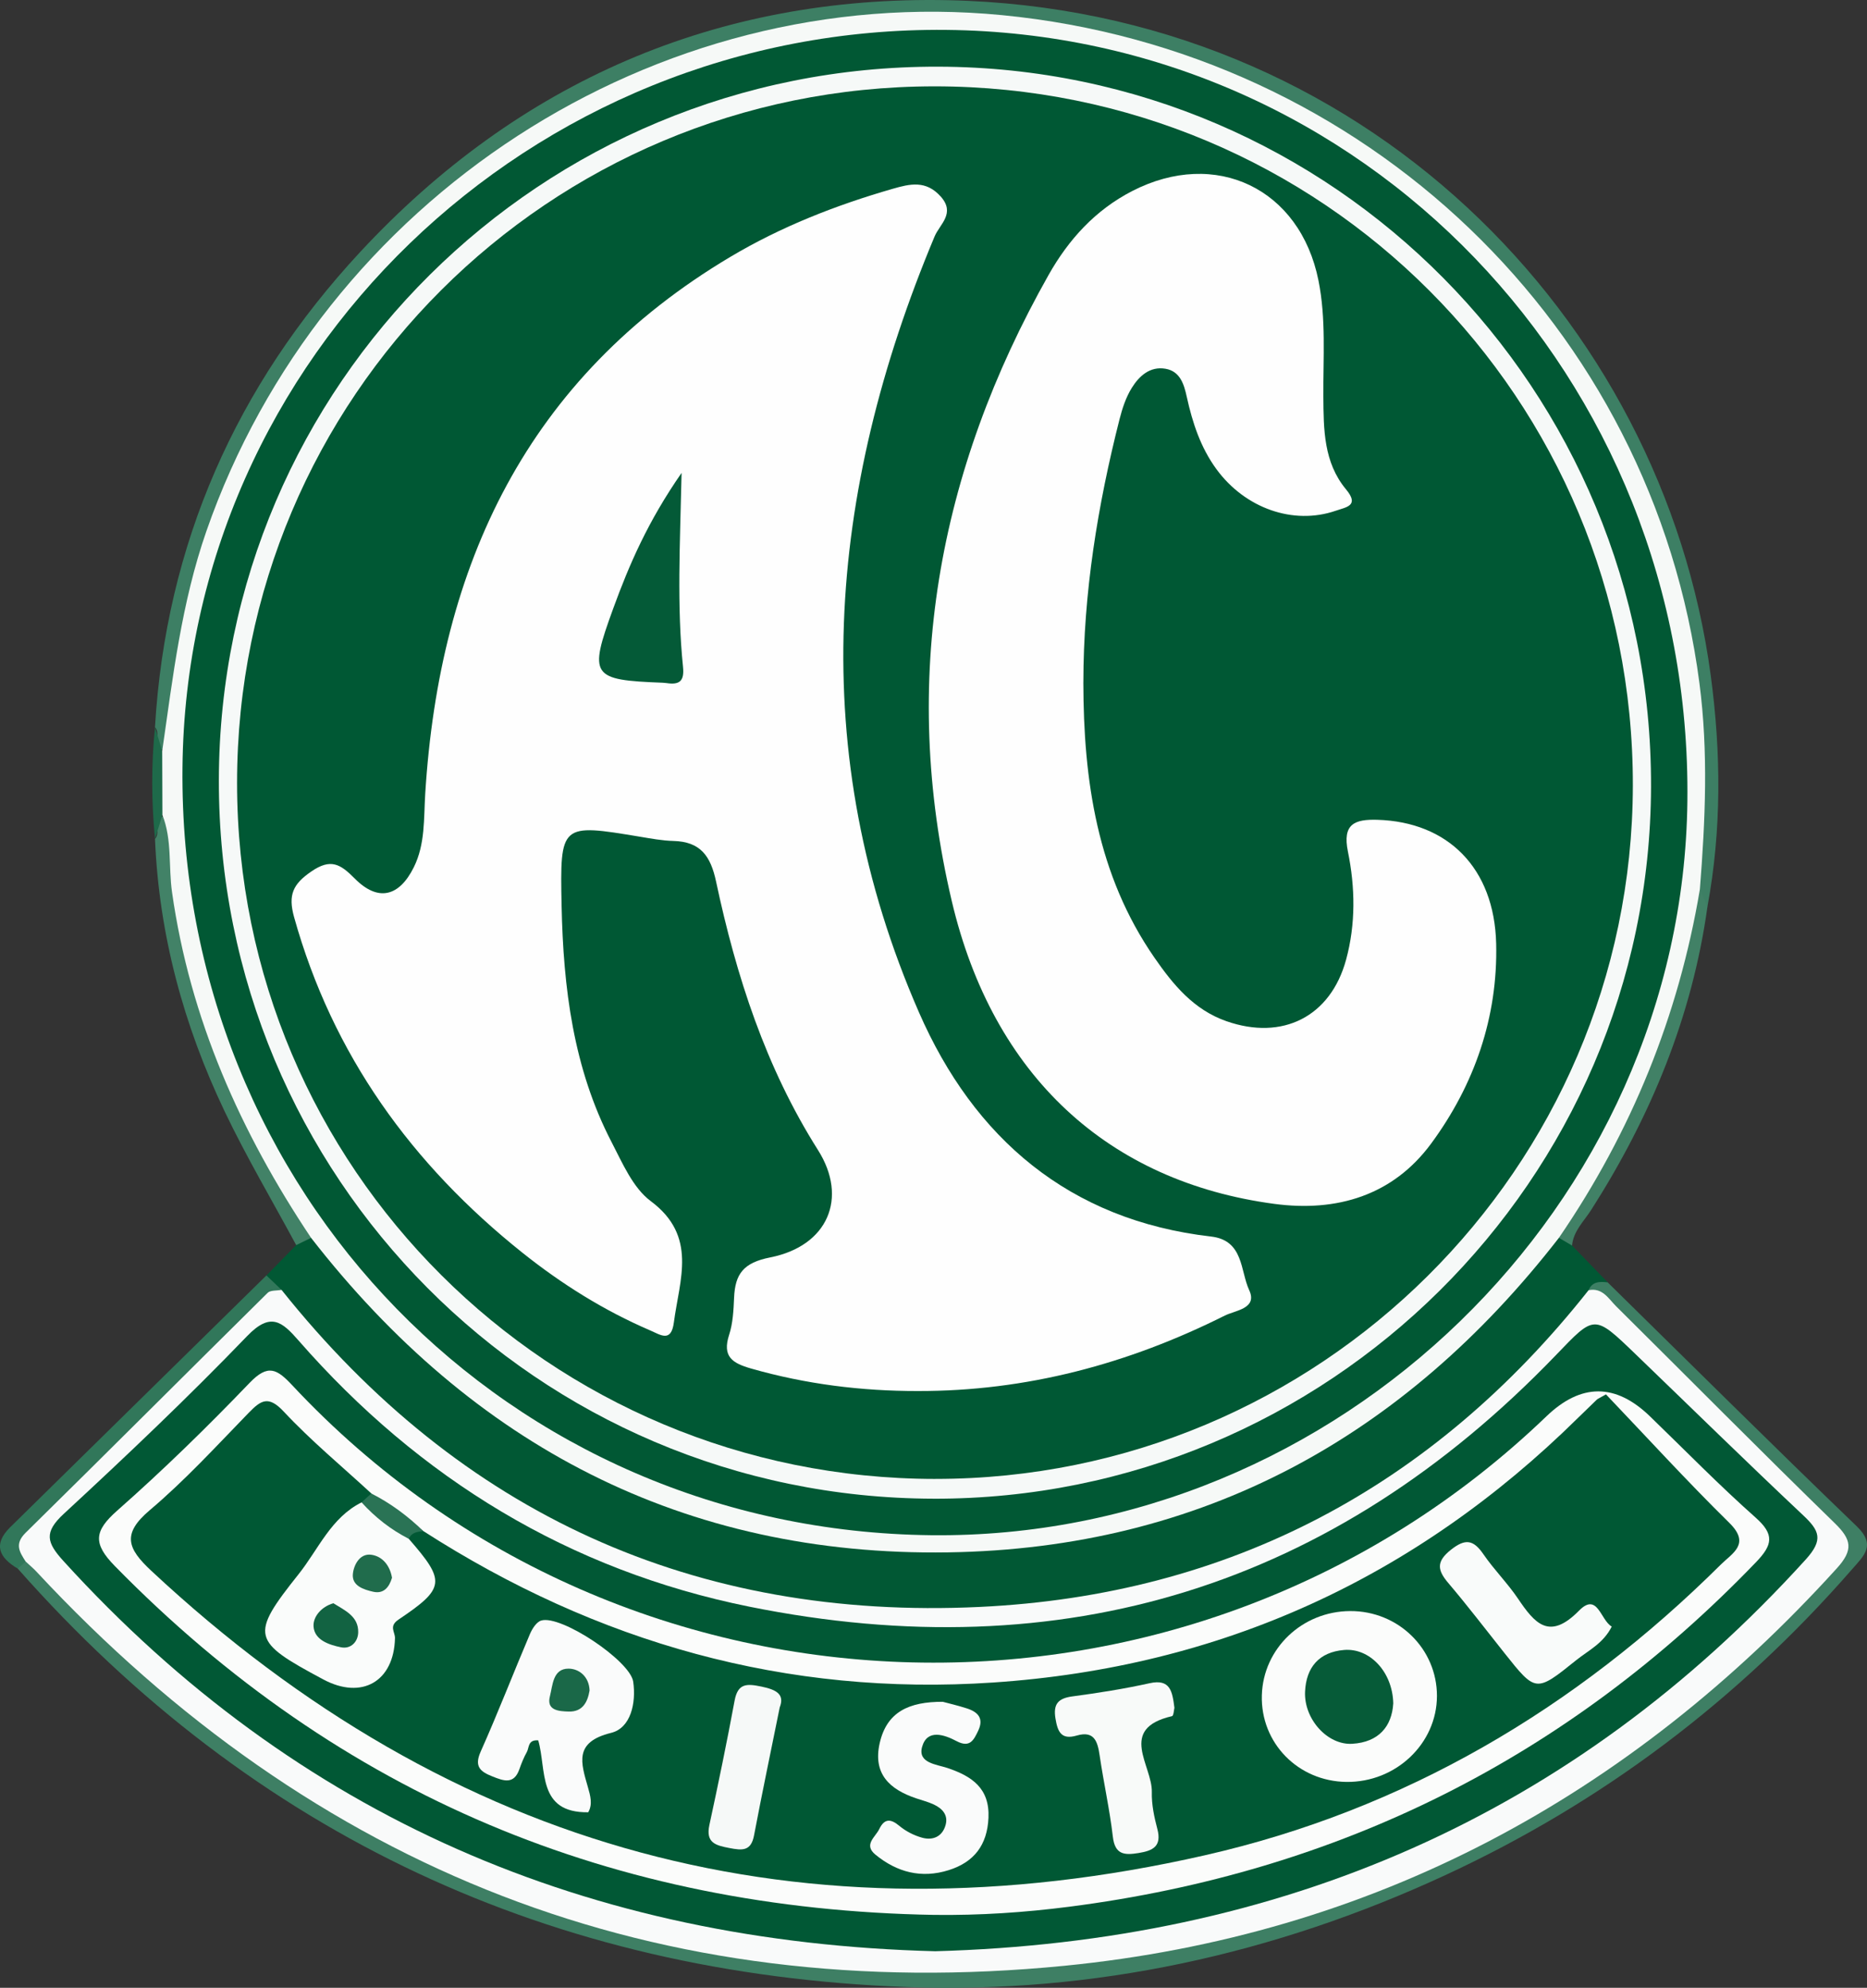
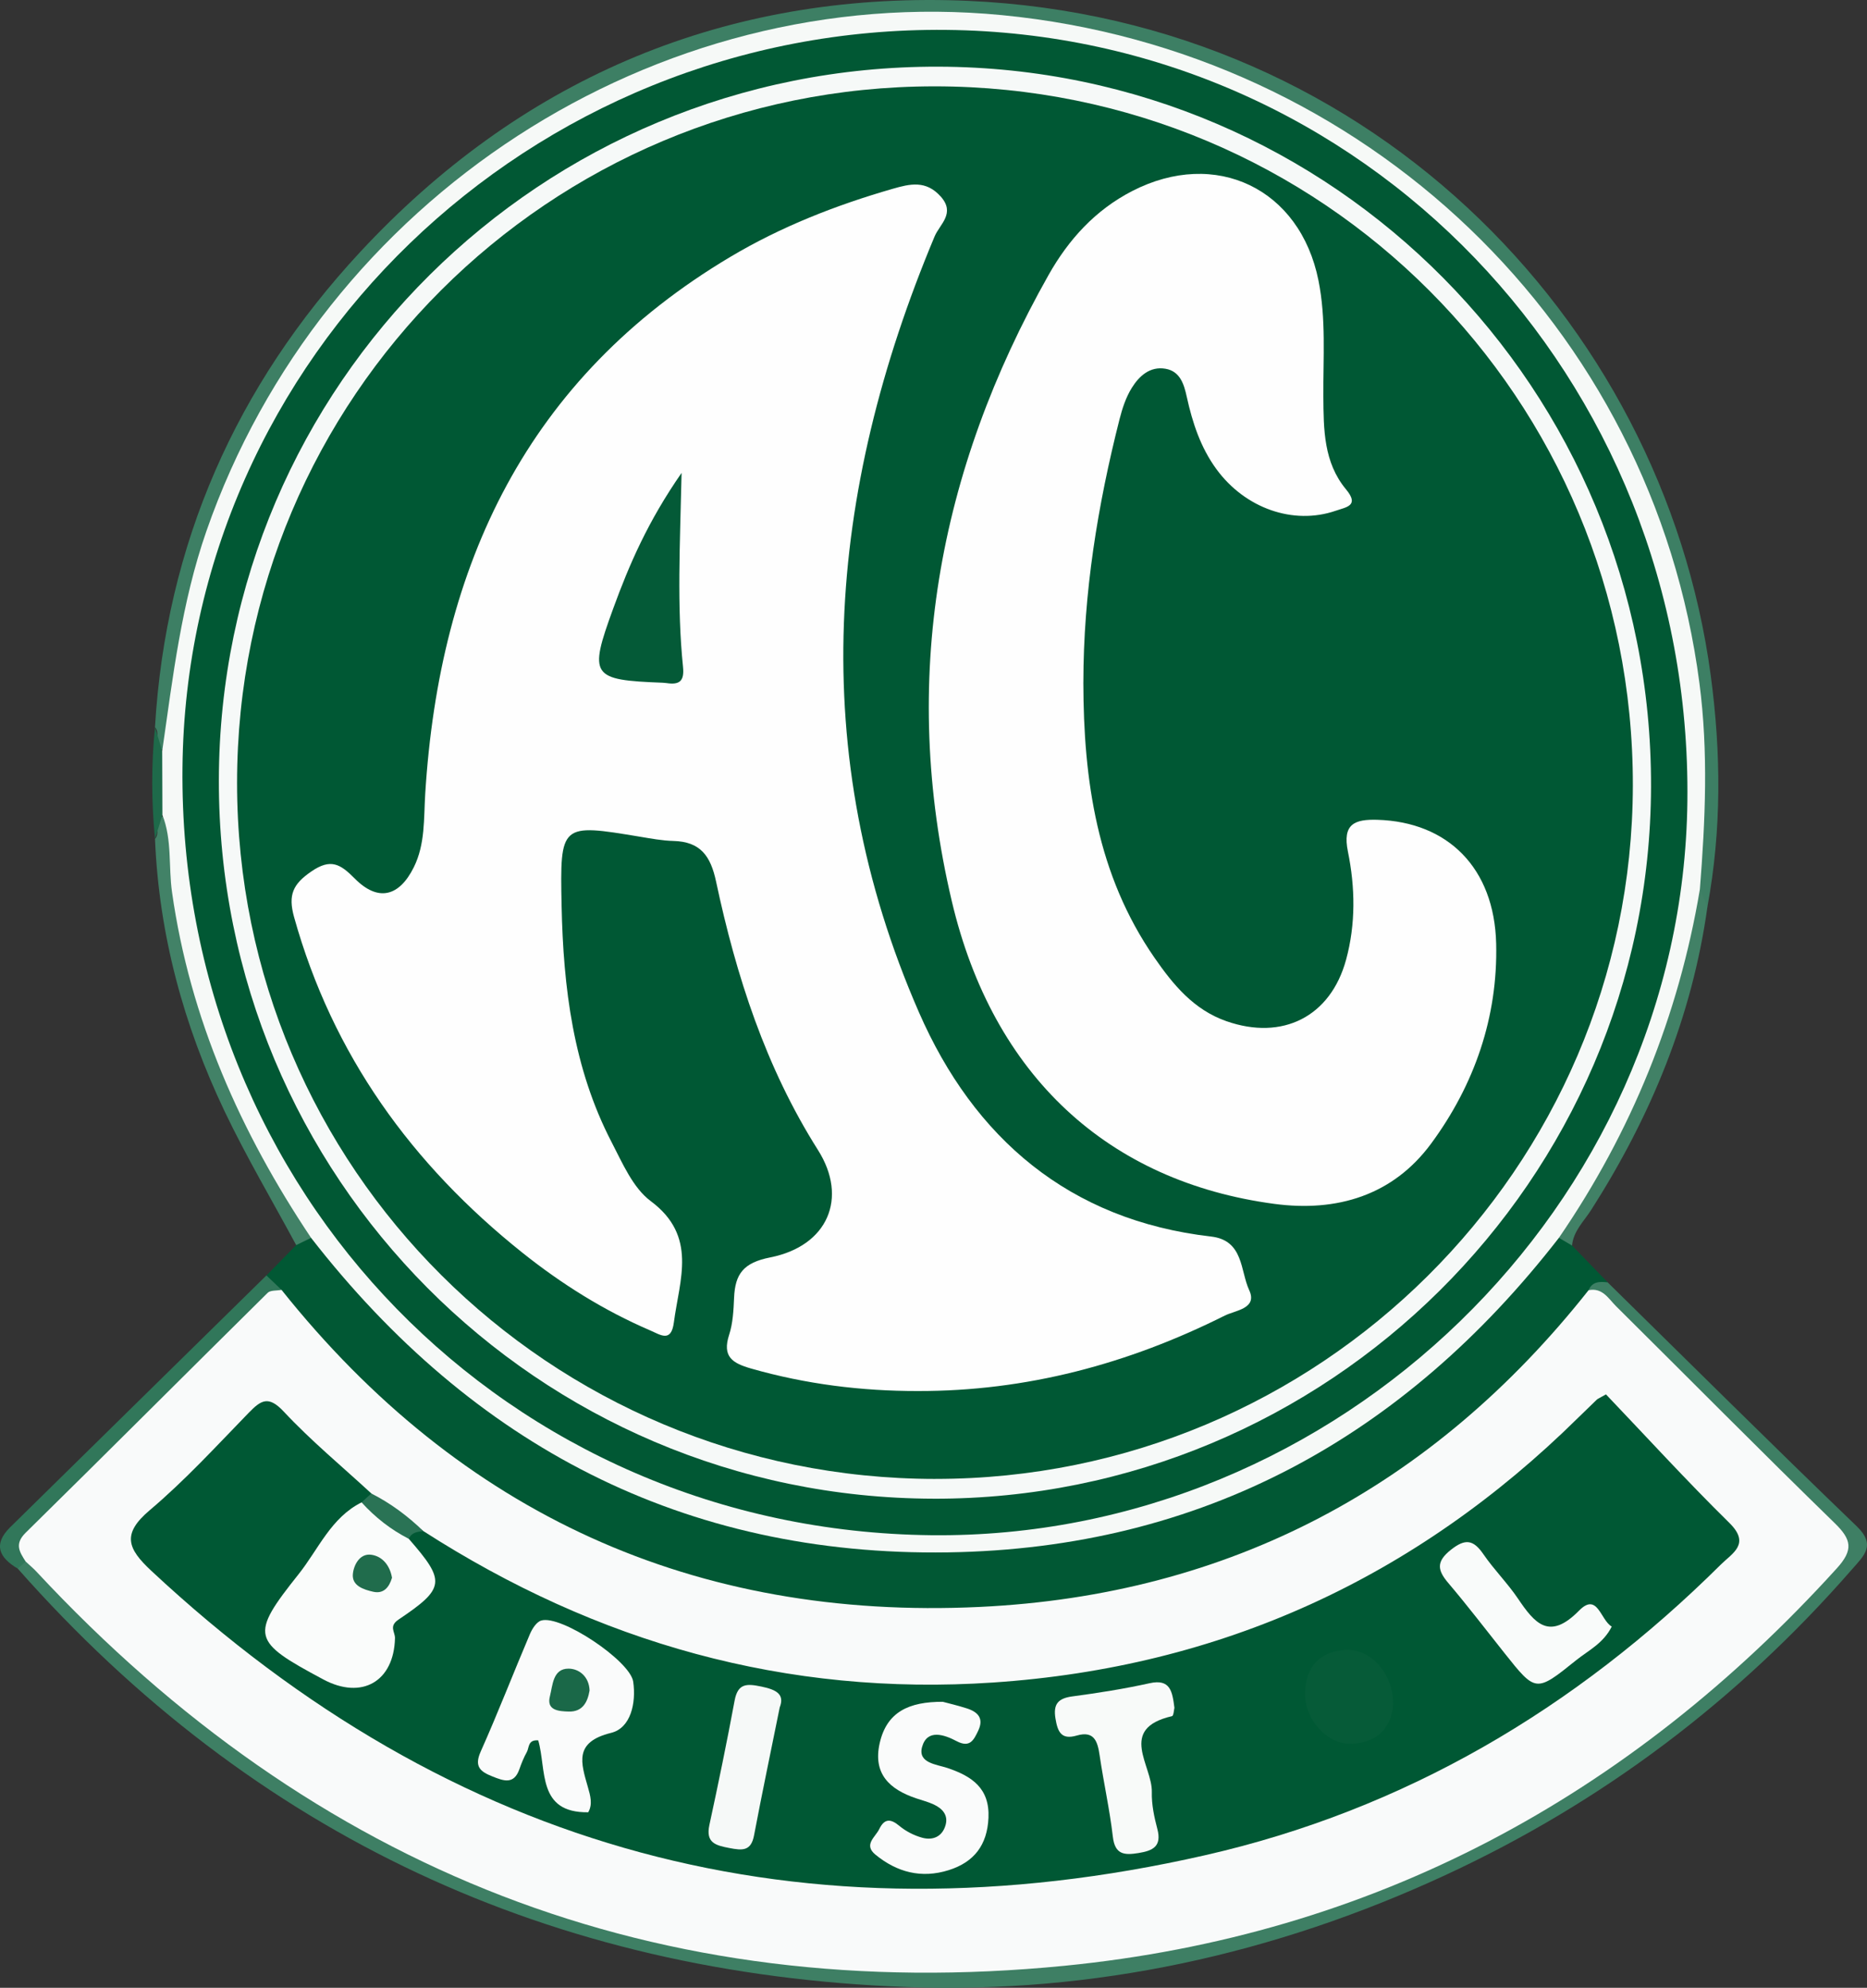
<svg xmlns="http://www.w3.org/2000/svg" id="a" viewBox="0 0 844 898.26">
  <rect x="0" y="0" width="844" height="898.26" fill="#333333" stroke="none" />
  <defs>
    <style>.b{fill:#005834;}.c{fill:#2a7355;}.d{fill:#015834;}.e{fill:#065b38;}.f{fill:#3e7f64;}.g{fill:#015835;}.h{fill:#206c4c;}.i{fill:#3d7f64;}.j{fill:#418166;}.k{fill:#428267;}.l{fill:#fafcfb;}.m{fill:#31775a;}.n{fill:#f9fafa;}.o{fill:#fafbfb;}.p{fill:#1e6a4a;}.q{fill:#1a6848;}.r{fill:#f6f9f8;}.s{fill:#045a37;}.t{fill:#f8faf9;}.u{fill:#f6f9f7;}.v{fill:#f9fbfa;}.w{fill:#126342;}.x{fill:#fbfcfb;}.y{fill:#fefefe;}</style>
  </defs>
  <path class="d" d="M120.45,576.35c4.48-4.57,8.96-9.14,13.45-13.71,2.11-3.02,4.41-5.61,8.66-3.9,9.42,4.92,14.1,14.4,20.92,21.82,58.71,63.85,130.02,103.95,216.94,113.75,125.33,14.13,227.9-29.17,309.66-124.07,3.69-4.28,7.24-8.69,12.37-11.41,4.17-1.61,6.79-.03,8.21,4,5.37,5.55,10.74,11.09,16.11,16.64-1.77,2.9-3.95,5.49-6.12,8.1-64.35,80.96-148.64,128.43-250.45,140.92-92.64,11.37-180.12-7.76-258.58-60.63-32.97-22.22-63.3-47.48-86.54-80.29-1.98-3.55-6.2-6.21-4.62-11.23Z" />
  <path class="f" d="M718.13,583.03c1.7-4.04,5.11-3.94,8.64-3.54,37.46,36.78,74.7,73.79,112.54,110.17,8.92,8.58,3.31,13.31-2,19.4-51.63,59.17-112.96,105.49-184.23,138.43-77.12,35.64-158.59,53.55-243.22,50.43-160.28-5.91-295.09-68.3-401.84-189.09,.94-2.73,2.64-4.46,5.72-4.42,25.97,22.51,49.13,48.04,76.54,69.11,82.27,63.25,174.41,100.7,277.92,111.17,108.34,10.95,210.41-9.03,306.6-59.19,54.57-28.46,102.66-65.83,144.68-110.84,13.04-13.97,12.6-16.46-1.13-30.51-33.17-33.94-67.98-66.25-100.21-101.11Z" />
  <path class="i" d="M70.06,328.62c4.91-82.78,36.71-154.38,92.71-214.69C234.26,36.95,324.09-2.11,428.64,.09c187.77,3.94,323.12,144.17,344.72,305.14,4.69,34.94,4.94,69.76-1.49,104.51-4.99,.12-5.5-3.82-6.58-7.24-3.26-24.66,2.59-49.03,.39-74.14-6.11-69.77-29.22-132.05-72.51-186.62-57.77-72.82-133.24-115.3-225.33-128.35C320.09-7.56,171.68,73.22,108.56,213.11c-15.82,35.06-26.28,72.13-27.97,111.08-.24,5.54,.34,11.55-5.62,15.03-6.7-1.18-1.95-7.67-4.91-10.59Z" />
  <path class="m" d="M11.61,705.66c-1.2,1.05-2.4,2.11-3.6,3.16-8.39-4.92-11.27-10.93-3.39-18.69,38.58-37.95,77.21-75.86,115.82-113.78,2.27,2.17,4.55,4.35,6.82,6.52-32.77,34.32-66.91,67.28-100.41,100.86-6.48,6.5-12,13.33-15.25,21.92Z" />
  <path class="k" d="M140.63,559.36c-2.24,1.1-4.48,2.19-6.73,3.29-10.85-20.14-22.55-39.87-32.38-60.49-18.53-38.86-29.66-79.83-31.45-123.07,2.91-2.92-1.7-9.33,4.89-10.54,11.08,10.93,5.45,25.61,7.78,38.32,8.82,48.12,24.85,93.09,51.2,134.36,3.49,5.47,9.01,10.42,6.68,18.13Z" />
  <path class="j" d="M768.46,401.87c1.14,2.62,2.27,5.25,3.41,7.87-6.91,49.73-25.67,94.91-52.55,137-3.27,5.13-8.05,9.52-8.66,16.1-1.98-1.16-3.95-2.32-5.93-3.48-2.42-6.4,1.9-10.87,4.89-15.39,26.3-39.72,42.6-83.37,51.64-129.93,.95-4.9,.87-10.44,7.2-12.18Z" />
  <path class="p" d="M73.43,368.3c-1.12,3.59-2.24,7.18-3.36,10.78-1.64-16.82-1.71-33.64,0-50.45,1.09,3.58,2.18,7.16,3.27,10.74,6.04,9.63,5.97,19.28,.1,28.94Z" />
  <path class="n" d="M11.61,705.66c-2.76-4.34-5.21-7.93,0-13.05,36.61-35.98,72.87-72.32,109.39-108.4,1.28-1.26,4.15-.92,6.27-1.33,80.88,101.36,186.88,149.4,315.68,143.27,112.79-5.37,204.87-54.25,275.18-143.12,6.3-1.28,9,3.83,12.46,7.26,32.94,32.66,65.57,65.64,98.81,97.99,7.62,7.42,8.56,12.06,.96,20.43-93.97,103.54-209.8,165.84-349.1,179.6-183.91,18.16-338.89-42.87-464.73-178.05-1.52-1.64-3.27-3.07-4.91-4.6Z" />
  <path class="u" d="M73.43,368.3c-.03-9.65-.06-19.3-.1-28.94,4.82-33.47,8.72-66.99,19.96-99.31C145.6,89.69,296.37-8.32,452.97,6.84c164.16,15.9,294.25,140.53,315.29,301.95,4.05,31.04,2.64,62.05,.19,93.08-9.6,57.21-30.95,109.66-63.73,157.5-70.01,90.18-161.46,140.39-276.13,142.13-119.43,1.81-214.94-48.27-287.97-142.14-31.87-47.67-54.72-98.89-62.85-156.18-1.65-11.61,.08-23.64-4.34-34.88Z" />
-   <path class="g" d="M422.78,881.74c-156.07-4-288.42-60.12-394.1-176.34-7.64-8.4-8.89-12.96,.17-21.34,28.25-26.1,56.19-52.61,82.86-80.29,10.64-11.04,15.79-6.54,23.27,2.01,54.64,62.49,122.51,103.84,203.73,120.25,141.74,28.63,263.95-9.02,364.62-113.62,17.56-18.25,17.17-18.65,35.89-.63,25.27,24.33,50.32,48.88,75.87,72.91,7.38,6.94,9.36,11.05,1.22,20.03-105.57,116.34-237.76,172.74-393.54,177.02Z" />
  <path class="d" d="M420.96,693.74c-191.12-2.08-340.4-155.1-338.47-346.92C84.35,161.53,239.67,11.6,427.76,13.51c188.33,1.92,337.28,156.9,335.04,348.6-2.13,182.43-157.99,333.63-341.85,331.63Z" />
-   <path class="x" d="M422.31,865.32c-144.72-2.51-268.64-53.77-370.41-157.66-9.95-10.16-9.4-15.78,1.08-25.03,20.77-18.31,40.65-37.72,59.83-57.7,8.36-8.71,12.38-6.34,19.39,1.15,150.95,161.43,406.83,167.62,566.87,13.95q23.49-22.56,46.82,0c15.86,15.33,31.29,31.15,47.78,45.77,8.6,7.63,7.65,12.34,.2,20.09-85.18,88.54-188.79,140.11-310.49,155.74-20.22,2.6-40.52,3.95-61.07,3.69Z" />
  <path class="r" d="M421.98,677.24c-179.04-.39-323.36-145.46-323.04-324.72C99.25,173.8,244.7,29.63,424.19,30.13c178.82,.49,322.72,145.86,322.18,325.46-.53,177.72-146.09,322.05-324.4,321.66Z" />
  <path class="b" d="M191.37,691.87c78.52,50.45,164.07,74.73,257.6,68.44,102.96-6.92,190.98-47.22,264.4-119.6,2.81-2.77,5.65-5.52,8.5-8.24,.39-.37,.95-.56,4.13-2.37,18.16,19.03,36.46,39.08,55.79,58.09,9.7,9.54,1.31,13.68-3.82,18.77-65.71,65.23-143.13,110.93-233.39,131.44-180.92,41.12-340.13-1.64-476.23-128.62-10.68-9.97-13.41-16.57-.66-27.34,15.94-13.46,30.15-29,44.73-44,5.59-5.75,8.95-7.94,15.87-.54,12.3,13.16,26.29,24.73,39.57,36.97,1.15,2.77-.49,4.53-2.22,6.27-14.76,12.64-24.77,29.2-36.51,44.34-1.38,1.78-2.75,3.67-3.31,5.87-1.73,6.82,15.26,22.74,27.81,25.84,11.03,2.73,18.42-2.19,19.24-12.96,.68-8.92,3.32-14.49,11.42-18.6,7.3-3.71,7.34-10.67,4.32-17.68-1.96-4.56-6.12-8.32-5.13-13.98,1.91-3.42,4.28-5.14,7.89-2.09Z" />
  <path class="c" d="M163.45,678.9c1.47-1.34,2.94-2.68,4.41-4.02,8.73,4.43,16.49,10.21,23.51,17-2.66,.29-5.32,.57-6.57,3.5-11.9,.7-18.46-5.51-21.35-16.48Z" />
  <path class="b" d="M422.84,668.31c-174.6-.07-315.67-140.61-315.67-314.5,0-174.1,140.9-314.77,315.32-314.79,175.31-.01,316.03,140.92,315.66,316.13-.37,172.8-141.76,313.22-315.31,313.15Z" />
-   <path class="x" d="M608.67,805.23c-21.87-.26-38.84-17.63-38.24-39.13,.59-21.16,18.22-37.97,39.92-38.08,21.74-.11,39.27,17.04,39.24,38.37-.04,21.53-18.55,39.1-40.92,38.84Z" />
  <path class="l" d="M163.45,678.9c6.13,6.77,13.21,12.31,21.35,16.48,16.71,19.14,16.54,22.27-4.6,36.46-4.56,3.06-1.58,5.59-1.64,8.41-.46,19.6-14.99,27.99-32.41,18.67-32.41-17.32-33.31-19.75-11.11-47.64,8.91-11.19,14.57-25.46,28.42-32.38Z" />
  <path class="o" d="M265.89,818.95c-23.14,.29-18.71-19.19-22.58-32.5-4.74-.37-4.06,3.31-5.13,5.23-1.36,2.46-2.45,5.1-3.37,7.76-2.49,7.15-7.2,5.3-12.19,3.32-5.37-2.13-8.39-4.37-5.33-11.22,7.83-17.52,14.75-35.45,22.26-53.11,1.02-2.4,2.96-5.48,5.12-6.13,8.94-2.69,40.22,18.21,41.58,27.63,1.4,9.7-1.13,20.95-9.98,23.13-16.9,4.16-13.67,13.46-10.48,24.61,1.04,3.64,2.24,7.69,.11,11.3Z" />
  <path class="o" d="M426.24,769.03c2.28,.62,6.64,1.62,10.88,2.99,4.94,1.6,7.76,4.49,5.08,10.09-2.02,4.22-3.75,7.87-9.8,4.67-5.52-2.92-13.25-5.59-15.55,2.6-2.06,7.35,6.54,7.91,11.44,9.55,11.09,3.72,19.16,9.17,18.56,22.53-.55,12.23-6.45,20.02-17.98,23.64-12.32,3.87-23.37,.99-33.13-7.02-5.48-4.5-.04-7.88,1.73-11.53,2.31-4.76,5.06-4.84,9.12-1.44,2.91,2.43,6.62,4.32,10.29,5.33,4.86,1.33,9.11-.49,10.58-5.73,1.28-4.57-1.51-7.49-5.36-9.29-2.53-1.18-5.3-1.88-7.96-2.78-12.03-4.06-19.66-11.09-16.44-25.06,3.22-13.97,13.14-18.62,28.54-18.56Z" />
  <path class="t" d="M530.92,771.72c-.22,.82-.35,3.62-1.1,3.79-24.67,5.7-8.81,22.33-9.12,34.35-.14,5.53,1.07,11.24,2.5,16.65,2.07,7.87-2.04,9.81-8.55,10.86-6.4,1.04-10.64,.74-11.58-7.41-1.43-12.28-4.16-24.41-5.96-36.66-.92-6.32-2.41-11.34-10.37-9.02-7.08,2.06-8.62-1.82-9.6-7.68-1.08-6.51,1.14-9.14,7.61-10.01,11.71-1.56,23.42-3.41,34.94-5.96,9.42-2.09,10.27,3.76,11.22,11.08Z" />
  <path class="v" d="M728.61,735.02c-3.81,7.65-10.64,10.83-16.17,15.28-18.12,14.58-18.18,14.49-32.3-3.26-8.42-10.59-16.64-21.36-25.4-31.67-4.93-5.8-5.6-9.65,1.11-15,6.53-5.21,10.21-4.64,14.74,1.96,4.77,6.96,10.86,13.01,15.59,20,7.57,11.19,14.13,19.24,27.63,5.51,8.39-8.53,9.68,4.26,14.79,7.18Z" />
  <path class="r" d="M352.48,771.58c-4.12,20.36-8.05,39.07-11.61,57.85-1.37,7.24-5.45,6.76-11.1,5.68-6.21-1.18-10.84-2.32-9.08-10.44,4.05-18.68,7.91-37.41,11.4-56.2,1.48-7.98,5.65-7.65,12.09-6.33,6.79,1.4,10.63,3.47,8.3,9.43Z" />
  <path class="y" d="M414.92,628.59c-25.59,.03-50.71-3.11-75.39-10.17-8.4-2.4-13.12-5.36-9.93-15.18,1.72-5.29,2.01-11.15,2.25-16.78,.46-10.77,4.2-15.86,16.34-18.25,26.06-5.15,35.29-26.88,21.6-48.5-23.68-37.41-36.98-78.64-46.09-121.39-2.48-11.63-7.13-17.99-19.28-18.3-5.06-.13-10.12-1.09-15.14-1.92-35.83-5.96-36.17-5.98-35.4,31.18,.77,37,5.24,73.43,22.63,106.9,4.92,9.47,9.61,20.59,17.67,26.59,21.27,15.85,13,35.43,10.45,54.84-1.21,9.2-6,5.61-10.64,3.62-20.93-9-40.09-20.99-57.83-35.15-49.99-39.89-85.82-89.37-103.21-151.64-2.82-10.1-.48-14.96,7.8-20.64,8.74-5.99,13.06-3.42,19.6,3.18,10.5,10.61,20.07,8.28,26.7-5.04,5.23-10.51,4.48-21.94,5.18-33.23,6.41-103.35,46.02-187.96,138-242.67,22.96-13.66,47.68-23.33,73.32-30.72,7.85-2.26,15.03-3.95,21.68,3.45,6.85,7.62-.41,12.54-2.72,18.05-48.6,115.98-58.4,233.2-7.09,350.62,24.83,56.81,67.84,93.94,132.06,101.34,14.77,1.7,13.15,15.44,17.23,24.21,3.9,8.39-6.25,9.11-11.07,11.53-43.62,21.85-89.66,34.17-138.71,34.07Z" />
  <path class="y" d="M489.74,308.41c.07,44.22,6.21,86.96,32.18,124.41,8.39,12.1,17.64,23.45,32.51,28.65,25.32,8.85,47.06-1.99,54.09-27.81,4.39-16.14,4.12-32.68,.82-48.83-2.55-12.49,3-14.68,13.36-14.37,31.78,.97,52.84,21.71,53.66,55.98,.79,33.2-9.85,63.82-29.42,90.36-17.3,23.45-42.62,30.99-70.87,27.22-74.9-10-127.13-57.65-145.79-136.75-23.54-99.79-6.4-194.2,43.74-283.01,9.03-16,21.09-29.33,37.81-37.93,37.73-19.4,75.85-1.13,84.2,40.42,3.49,17.38,2.09,34.95,2.21,52.47,.11,14.78,.1,29.71,10.24,41.91,6.17,7.42,.22,8-4.7,9.69-19.06,6.55-40.88-1.05-53.88-18.81-7.17-9.8-10.84-21-13.41-32.7-1.23-5.6-2.96-11.53-9.62-12.67-7.05-1.21-11.94,3.33-15.26,8.69-2.62,4.22-4.26,9.22-5.5,14.08-9.92,39.04-16.34,78.59-16.36,119.01Z" />
  <path class="e" d="M629.83,769.82c-.63,10.24-6.49,17.47-18.55,18.18-11.21,.66-21.88-11.21-21.31-23.58,.5-11,6.35-17.87,17.63-18.82,11.57-.98,21.97,9.89,22.24,24.22Z" />
-   <path class="w" d="M150.71,724.49c5.25,3.27,11.41,5.92,11.22,13.2-.11,4.22-3.32,7.62-7.8,6.7-5.37-1.1-11.92-3.26-12.38-9.34-.33-4.39,3.47-9,8.96-10.56Z" />
  <path class="h" d="M177.21,712.98c-1.31,4.37-3.83,7.36-8.48,6.32-4.31-.97-9.68-2.67-9.22-7.95,.34-4,3.05-9.48,8.29-8.78,5.17,.69,8.51,5,9.41,10.41Z" />
  <path class="q" d="M266.52,763.94c-.91,5.34-3.22,9.68-9.44,9.49-4.29-.13-10.19-.4-8.48-6.93,1.26-4.83,1.26-12.49,8.43-12.46,4.75,.02,9.31,3.62,9.49,9.91Z" />
  <path class="s" d="M308.12,213.7c-.72,32.57-2.16,60.19,.65,87.7,.67,6.54-1.73,8.12-7.42,7.28-.56-.08-1.12-.14-1.68-.16-32.42-1.22-33.65-2.84-22.49-33.45,7.28-19.98,15.71-39.46,30.94-61.37Z" />
</svg>